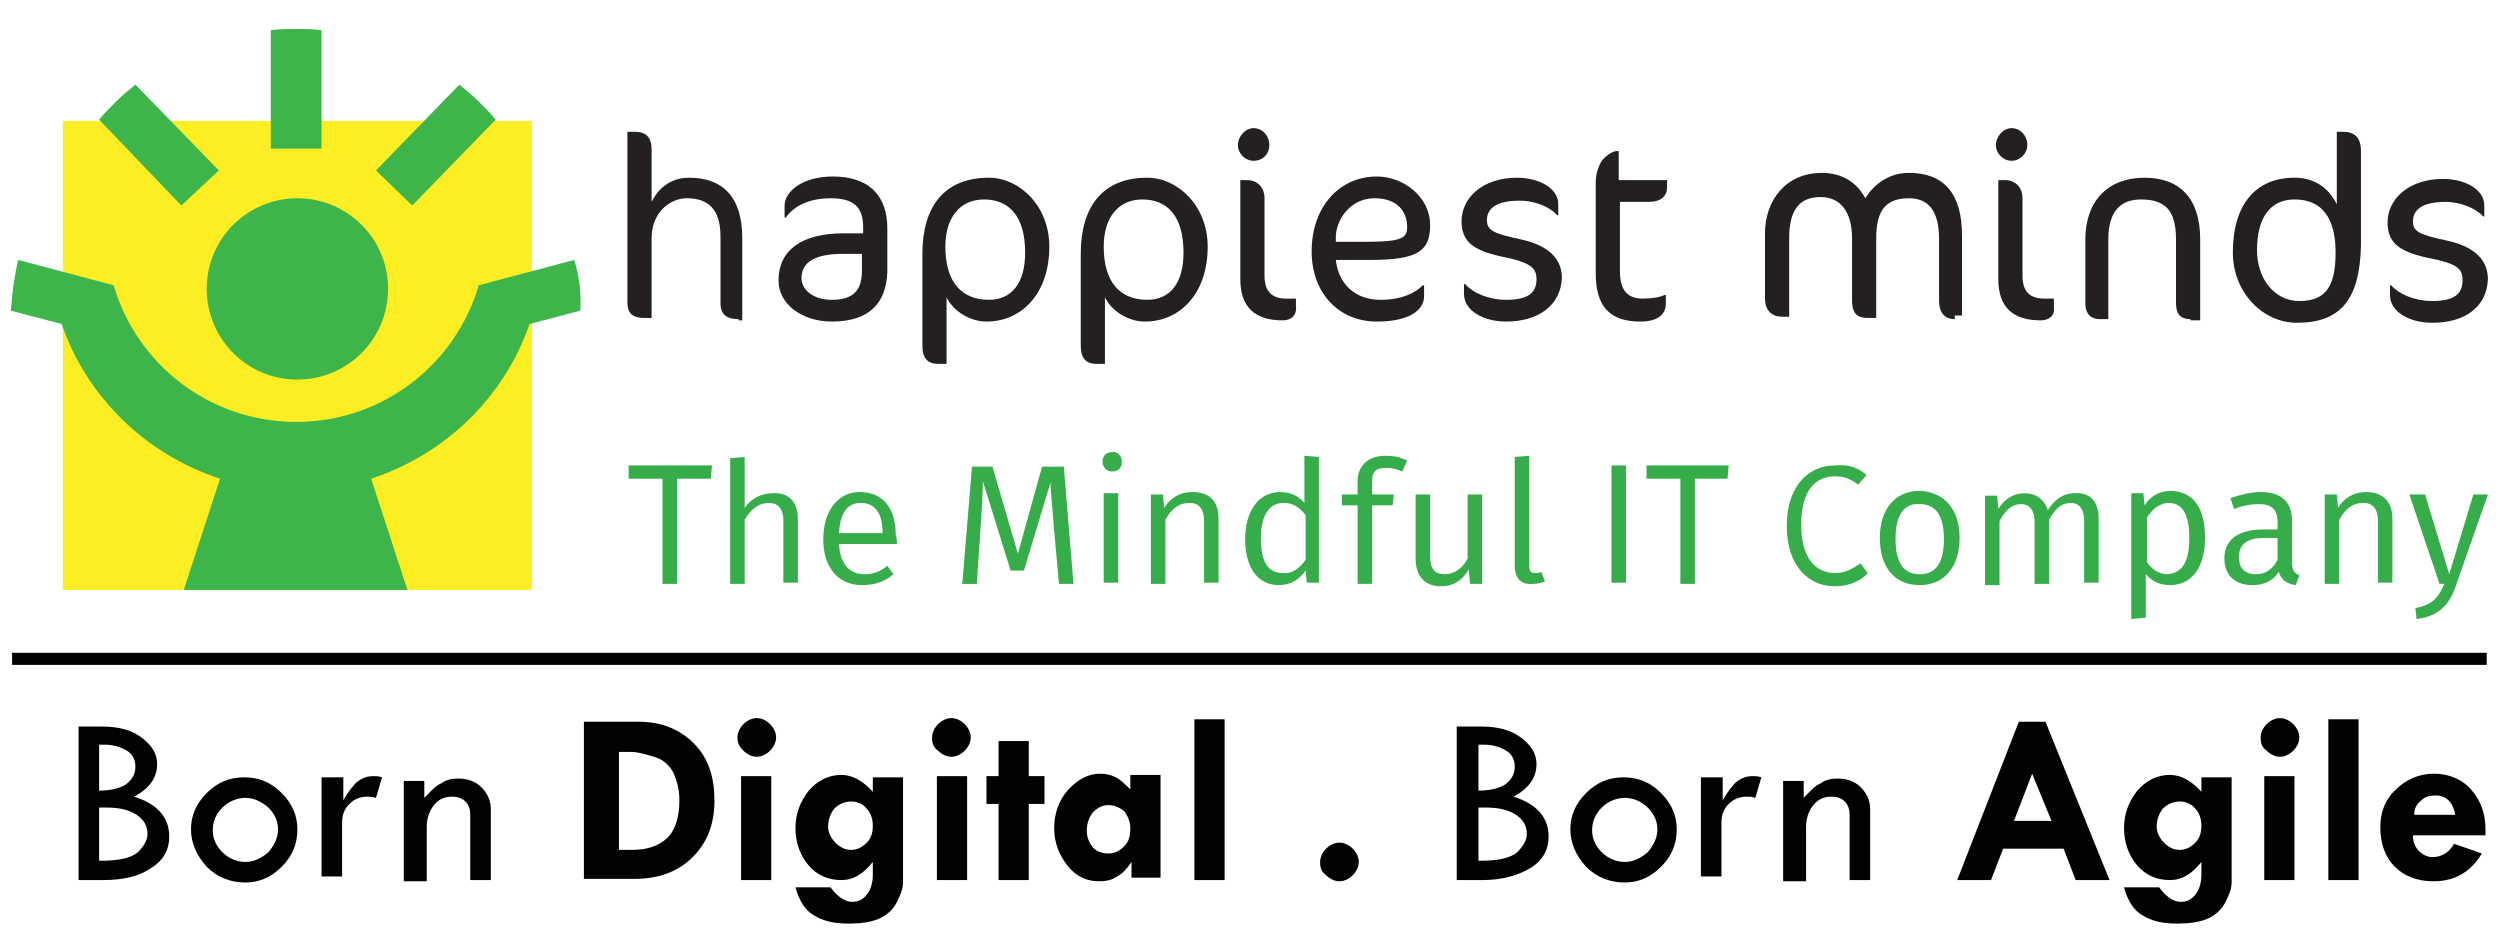
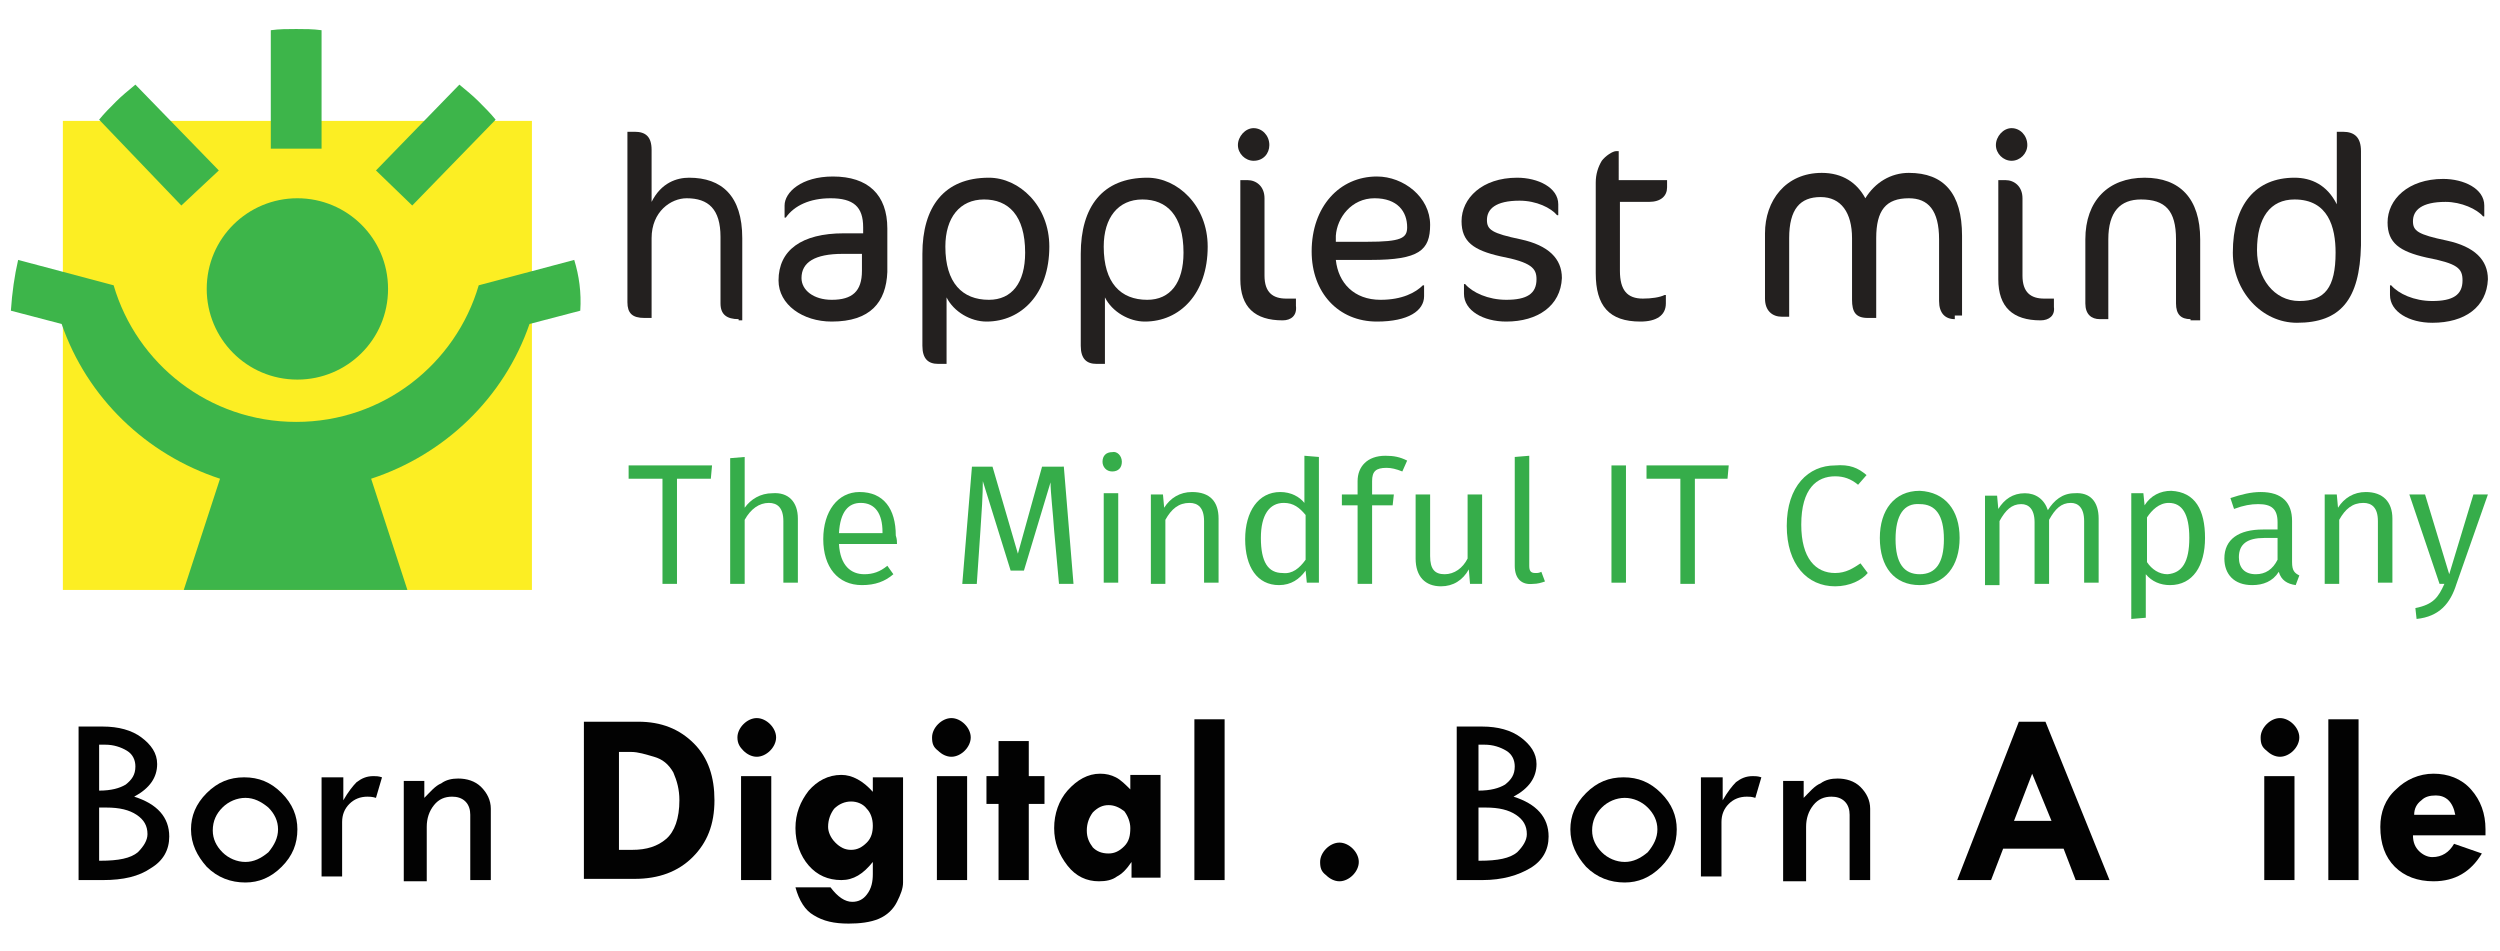
<svg xmlns="http://www.w3.org/2000/svg" version="1.1" id="Layer_1" x="0px" y="0px" viewBox="0 0 206.8 78.7" style="enable-background:new 0 0 206.8 78.7;" xml:space="preserve">
  <style type="text/css">
	.st0{fill:#020202;}
	.st1{fill:#36AD4A;}
	.st2{fill:#FCEE23;}
	.st3{fill:#3DB54A;}
	.st4{fill:#23201F;}
</style>
  <g>
-     <rect x="1" y="54" class="st0" width="204.7" height="1" />
    <polygon class="st1" points="58.8,39.6 56,39.6 56,48.3 54.8,48.3 54.8,39.6 52,39.6 52,38.5 58.9,38.5  " />
    <path class="st1" d="M66,42.9v5.3h-1.2v-5.1c0-1.1-0.5-1.5-1.2-1.5c-0.8,0-1.5,0.5-2,1.4v5.3h-1.2V37.9l1.2-0.1v4.2   c0.5-0.7,1.3-1.2,2.3-1.2C65.2,40.7,66,41.5,66,42.9" />
    <path class="st1" d="M74.2,45h-4.8c0.1,1.8,1,2.5,2.1,2.5c0.7,0,1.3-0.2,1.9-0.7l0.5,0.7c-0.7,0.6-1.5,0.9-2.6,0.9   c-2,0-3.2-1.5-3.2-3.8c0-2.3,1.2-3.9,3-3.9c2,0,3,1.4,3,3.6C74.2,44.6,74.2,44.8,74.2,45 M73,44c0-1.5-0.6-2.4-1.8-2.4   c-1,0-1.7,0.7-1.8,2.5H73V44z" />
    <path class="st1" d="M88.8,48.3h-1.2l-0.4-4.4c-0.1-1.5-0.3-3.2-0.3-4l-2.2,7.3h-1.1l-2.3-7.4c0,1.1-0.1,2.7-0.2,4.1l-0.3,4.4h-1.2   l0.8-9.7h1.7l2.1,7.2l2-7.2H88L88.8,48.3z" />
    <path class="st1" d="M92.8,38.2c0,0.5-0.3,0.8-0.8,0.8c-0.5,0-0.8-0.4-0.8-0.8c0-0.5,0.3-0.8,0.8-0.8   C92.4,37.3,92.8,37.7,92.8,38.2 M92.5,48.2h-1.2v-7.4h1.2V48.2z" />
    <path class="st1" d="M100.8,42.9v5.3h-1.2v-5.1c0-1.1-0.5-1.5-1.2-1.5c-0.9,0-1.5,0.5-2,1.4v5.3h-1.2v-7.4h1l0.1,1.1   c0.5-0.8,1.3-1.3,2.3-1.3C100.1,40.7,100.8,41.5,100.8,42.9" />
    <path class="st1" d="M109.1,37.8v10.4h-1l-0.1-1c-0.5,0.7-1.2,1.2-2.2,1.2c-1.8,0-2.8-1.5-2.8-3.8c0-2.3,1.1-3.9,2.9-3.9   c0.9,0,1.6,0.4,2,0.9v-3.9L109.1,37.8z M108,46.3v-3.7c-0.5-0.6-1-1-1.8-1c-1.2,0-1.9,1-1.9,2.9c0,2,0.6,2.9,1.8,2.9   C106.9,47.5,107.5,47,108,46.3" />
    <path class="st1" d="M113.5,39.8v1.1h1.8l-0.1,0.9h-1.7v6.5h-1.2v-6.5H111v-0.9h1.3v-1.1c0-1.2,0.8-2.1,2.3-2.1   c0.7,0,1.2,0.1,1.8,0.4l-0.4,0.9c-0.5-0.2-0.9-0.3-1.3-0.3C113.8,38.7,113.5,39,113.5,39.8" />
    <path class="st1" d="M122.6,48.3h-1l-0.1-1.2c-0.5,0.9-1.3,1.4-2.3,1.4c-1.3,0-2.1-0.8-2.1-2.3v-5.3h1.2V46c0,1.1,0.4,1.5,1.2,1.5   c0.8,0,1.5-0.5,1.9-1.3v-5.3h1.2V48.3z" />
    <path class="st1" d="M125.3,46.8v-9l1.2-0.1v9.1c0,0.4,0.1,0.6,0.5,0.6c0.2,0,0.3,0,0.5-0.1l0.3,0.8c-0.3,0.1-0.6,0.2-1,0.2   C125.9,48.4,125.3,47.9,125.3,46.8" />
    <rect x="133.3" y="38.5" class="st1" width="1.2" height="9.7" />
    <polygon class="st1" points="142.9,39.6 140.2,39.6 140.2,48.3 139,48.3 139,39.6 136.2,39.6 136.2,38.5 143,38.5  " />
    <path class="st1" d="M154.4,39.3l-0.7,0.8c-0.6-0.5-1.2-0.7-1.9-0.7c-1.5,0-2.8,1-2.8,4c0,2.8,1.2,4,2.8,4c0.9,0,1.5-0.4,2.1-0.8   l0.6,0.8c-0.5,0.6-1.5,1.1-2.7,1.1c-2.3,0-4-1.8-4-5c0-3.3,1.8-5,4-5C153,38.4,153.7,38.7,154.4,39.3" />
    <path class="st1" d="M162.1,44.5c0,2.3-1.2,3.9-3.3,3.9c-2.1,0-3.3-1.5-3.3-3.9c0-2.3,1.2-3.9,3.3-3.9   C160.9,40.7,162.1,42.2,162.1,44.5 M156.8,44.6c0,2,0.7,2.9,2,2.9c1.3,0,2-0.9,2-2.9c0-2-0.7-2.9-2-2.9   C157.5,41.6,156.8,42.6,156.8,44.6" />
    <path class="st1" d="M173.6,42.9v5.3h-1.2v-5.1c0-1.1-0.5-1.5-1.1-1.5c-0.8,0-1.3,0.5-1.8,1.4v5.3h-1.2v-5.1c0-1.1-0.5-1.5-1.1-1.5   c-0.8,0-1.3,0.5-1.8,1.4v5.3h-1.2v-7.4h1l0.1,1.1c0.5-0.8,1.2-1.3,2.2-1.3c0.9,0,1.6,0.5,1.9,1.4c0.5-0.8,1.2-1.4,2.2-1.4   C172.9,40.7,173.6,41.5,173.6,42.9" />
    <path class="st1" d="M182.4,44.5c0,2.3-1,3.9-2.9,3.9c-0.8,0-1.5-0.3-2-0.9v3.6l-1.2,0.1V40.8h1l0.1,1c0.5-0.8,1.3-1.2,2.2-1.2   C181.6,40.7,182.4,42.2,182.4,44.5 M181.1,44.5c0-2-0.6-2.9-1.7-2.9c-0.8,0-1.4,0.6-1.8,1.2v3.7c0.4,0.6,1,1,1.7,1   C180.5,47.4,181.1,46.5,181.1,44.5" />
    <path class="st1" d="M190.2,47.6l-0.3,0.8c-0.7-0.1-1.2-0.4-1.4-1.1c-0.5,0.8-1.3,1.1-2.2,1.1c-1.5,0-2.3-0.9-2.3-2.2   c0-1.6,1.2-2.4,3.2-2.4h1.2v-0.6c0-1.1-0.5-1.5-1.6-1.5c-0.6,0-1.2,0.1-2,0.4l-0.3-0.9c0.9-0.3,1.7-0.5,2.5-0.5   c1.8,0,2.6,0.9,2.6,2.4v3.4C189.6,47.2,189.8,47.4,190.2,47.6 M188.4,46.3v-1.8h-1.1c-1.4,0-2.1,0.5-2.1,1.6c0,0.9,0.5,1.4,1.4,1.4   C187.4,47.5,188,47.1,188.4,46.3" />
    <path class="st1" d="M197.9,42.9v5.3h-1.2v-5.1c0-1.1-0.5-1.5-1.2-1.5c-0.9,0-1.5,0.5-2,1.4v5.3h-1.2v-7.4h1l0.1,1.1   c0.5-0.8,1.3-1.3,2.3-1.3C197.1,40.7,197.9,41.5,197.9,42.9" />
    <path class="st1" d="M203.2,48.3c-0.5,1.6-1.4,2.7-3.3,2.9l-0.1-0.9c1.5-0.3,1.9-0.9,2.4-2h-0.4l-2.5-7.4h1.3l2,6.6l2-6.6h1.2   L203.2,48.3z" />
    <rect x="5.2" y="10" class="st2" width="38.8" height="38.8" />
    <path class="st3" d="M47.5,21.5l-7.9,2.1c-1.9,6.5-7.9,11.3-15.1,11.3c-7.2,0-13.2-4.8-15.1-11.3l-7.9-2.1   c-0.3,1.3-0.5,2.7-0.6,4.2l4.2,1.1c2.1,6.1,7,10.8,13.1,12.8l-3,9.2h18.5l-3-9.2c6.1-2,11-6.7,13.1-12.8l4.2-1.1   C48.1,24.2,47.9,22.8,47.5,21.5" />
    <path class="st3" d="M32.1,23.9c0,4.2-3.4,7.5-7.5,7.5c-4.2,0-7.5-3.4-7.5-7.5c0-4.2,3.4-7.5,7.5-7.5   C28.7,16.4,32.1,19.7,32.1,23.9" />
    <path class="st3" d="M34.1,17l6.9-7.1c-0.4-0.5-0.9-1-1.4-1.5c-0.5-0.5-1-0.9-1.6-1.4l-6.9,7.1L34.1,17z" />
    <path class="st3" d="M15,17L8.2,9.9c0.4-0.5,0.9-1,1.4-1.5c0.5-0.5,1-0.9,1.6-1.4l6.9,7.1L15,17z" />
    <path class="st3" d="M26.6,12.3V2.5c-0.7-0.1-1.4-0.1-2.1-0.1c-0.7,0-1.4,0-2.1,0.1v9.8H26.6z" />
    <path class="st4" d="M61.1,26.4c-1,0-1.5-0.4-1.5-1.3v-5.5c0-2.3-1-3.2-2.8-3.2c-1.3,0-2.9,1.1-2.9,3.3v6.6h-0.6   c-1,0-1.4-0.4-1.4-1.3V10.9h0.6c0.9,0,1.4,0.4,1.4,1.5v4.3c0.8-1.6,2.1-2,3.1-2c2.7,0,4.4,1.5,4.4,5v6.8H61.1z" />
    <path class="st4" d="M68.8,26.6c-2.4,0-4.4-1.4-4.4-3.4c0-2.5,1.9-3.9,5.4-3.9h1.6v-0.5c0-1.7-0.8-2.4-2.7-2.4   c-1.7,0-3,0.6-3.7,1.6h-0.1v-1c0-1.1,1.4-2.4,4-2.4c2.9,0,4.5,1.5,4.5,4.3v3.6C73.3,25,72,26.6,68.8,26.6 M71.3,21h-1.6   c-2.3,0-3.4,0.7-3.4,2c0,1,1,1.8,2.5,1.8c1.7,0,2.5-0.7,2.5-2.4V21z" />
    <path class="st4" d="M81.6,26.6c-1.3,0-2.7-0.8-3.3-2v5.5h-0.7c-0.8,0-1.3-0.4-1.3-1.5V21c0-3.9,1.8-6.3,5.5-6.3c2.5,0,5,2.3,5,5.7   C86.8,24.3,84.5,26.6,81.6,26.6 M81.4,16.5c-2,0-3.2,1.5-3.2,3.9c0,3,1.4,4.4,3.6,4.4c1.9,0,3-1.4,3-3.9   C84.8,17.8,83.4,16.5,81.4,16.5" />
    <path class="st4" d="M94.7,26.6c-1.3,0-2.7-0.8-3.3-2v5.5h-0.7c-0.8,0-1.3-0.4-1.3-1.5V21c0-3.9,1.8-6.3,5.5-6.3c2.5,0,5,2.3,5,5.7   C99.9,24.3,97.6,26.6,94.7,26.6 M94.5,16.5c-2,0-3.2,1.5-3.2,3.9c0,3,1.4,4.4,3.6,4.4c1.9,0,3-1.4,3-3.9   C97.9,17.8,96.5,16.5,94.5,16.5" />
    <path class="st4" d="M103.7,13.3c-0.7,0-1.3-0.6-1.3-1.3c0-0.7,0.6-1.4,1.3-1.4c0.7,0,1.3,0.6,1.3,1.4   C105,12.7,104.5,13.3,103.7,13.3 M106.1,26.5c-2.3,0-3.5-1.1-3.5-3.4v-8.2h0.6c0.7,0,1.4,0.5,1.4,1.5v6.4c0,1.4,0.7,1.9,1.8,1.9   h0.8v0.6C107.3,26.1,106.8,26.5,106.1,26.5" />
    <path class="st4" d="M113.4,21.5h-2.9c0.2,1.9,1.5,3.3,3.7,3.3c1.8,0,2.9-0.6,3.5-1.2h0.1v0.9c0,1.2-1.3,2.1-3.9,2.1   c-3.2,0-5.4-2.4-5.4-5.8c0-3.7,2.3-6.2,5.4-6.2c2.2,0,4.4,1.7,4.4,4C118.3,20.7,117.4,21.5,113.4,21.5 M113.7,16.4   c-1.9,0-3.1,1.6-3.2,3.1l0,0.5l2.6,0c2.8,0,3.3-0.3,3.3-1.2C116.4,17.5,115.6,16.4,113.7,16.4" />
    <path class="st4" d="M124.6,26.6c-1.9,0-3.5-0.9-3.5-2.3v-0.8h0.1c0.6,0.7,1.9,1.3,3.4,1.3c1.7,0,2.5-0.5,2.5-1.7   c0-0.9-0.4-1.4-3-1.9c-2.2-0.5-3.2-1.2-3.2-2.9c0-1.9,1.7-3.6,4.6-3.6c1.7,0,3.4,0.8,3.4,2.2v0.9h-0.1c-0.5-0.6-1.7-1.2-3.1-1.2   c-2,0-2.7,0.7-2.7,1.6c0,0.8,0.4,1.1,2.8,1.6c2.3,0.5,3.4,1.6,3.4,3.2C129.1,25.3,127.2,26.6,124.6,26.6" />
    <path class="st4" d="M133.9,14.9h4v0.6c0,0.7-0.5,1.2-1.5,1.2H134v5.7c0,1.6,0.6,2.3,1.9,2.3c0.7,0,1.4-0.1,1.8-0.3h0.1v0.7   c0,1-0.8,1.5-2.1,1.5c-2.6,0-3.7-1.3-3.7-4v-7.5c0-0.7,0.2-1.3,0.5-1.8c0.3-0.4,0.9-0.8,1.2-0.8h0.2V14.9z" />
    <path class="st4" d="M161.7,26.4c-0.8,0-1.3-0.5-1.3-1.5v-5.1c0-2.4-0.9-3.4-2.5-3.4c-1.9,0-2.7,1-2.7,3.3v6.6h-0.7   c-1,0-1.3-0.5-1.3-1.5v-5.1c0-2.1-0.9-3.4-2.6-3.4c-1.7,0-2.6,1-2.6,3.4v6.5h-0.6c-0.8,0-1.4-0.5-1.4-1.5v-5.4c0-2.7,1.7-5,4.7-5   c1.7,0,2.9,0.8,3.6,2.1c0.8-1.3,2.1-2.1,3.6-2.1c2.9,0,4.4,1.7,4.4,5.2v6.6H161.7z" />
    <path class="st4" d="M166.4,13.3c-0.7,0-1.3-0.6-1.3-1.3c0-0.7,0.6-1.4,1.3-1.4c0.7,0,1.3,0.6,1.3,1.4   C167.7,12.7,167.1,13.3,166.4,13.3 M168.8,26.5c-2.3,0-3.5-1.1-3.5-3.4v-8.2h0.6c0.7,0,1.4,0.5,1.4,1.5v6.4c0,1.4,0.7,1.9,1.8,1.9   h0.8v0.7C170,26.1,169.5,26.5,168.8,26.5" />
    <path class="st4" d="M181.2,26.4c-0.8,0-1.2-0.4-1.2-1.3v-5.3c0-2.4-0.9-3.3-2.9-3.3c-1.7,0-2.7,1-2.7,3.3v6.6h-0.7   c-0.7,0-1.2-0.4-1.2-1.3v-5.3c0-3.2,1.9-5.1,4.9-5.1c2.9,0,4.6,1.7,4.6,5.1v6.7H181.2z" />
    <path class="st4" d="M190,26.7c-2.9,0-5.3-2.6-5.3-5.8c0-4,1.9-6.2,5.1-6.2c1.4,0,2.7,0.6,3.5,2.2v-6h0.5c1,0,1.5,0.5,1.5,1.6v7.8   C195.2,24.8,193.6,26.7,190,26.7 M189.8,16.5c-2,0-3.1,1.5-3.1,4.2c0,2.3,1.4,4.2,3.5,4.2c2.1,0,3-1.1,3-4   C193.2,18.8,192.6,16.5,189.8,16.5" />
    <path class="st4" d="M201.2,26.7c-1.9,0-3.5-0.9-3.5-2.3v-0.8h0.1c0.6,0.7,1.9,1.3,3.4,1.3c1.7,0,2.5-0.5,2.5-1.7   c0-1-0.4-1.4-3-1.9c-2.2-0.5-3.2-1.2-3.2-2.9c0-1.9,1.7-3.6,4.6-3.6c1.7,0,3.4,0.8,3.4,2.2v0.9h-0.1c-0.5-0.6-1.8-1.2-3.1-1.2   c-2,0-2.7,0.7-2.7,1.6c0,0.8,0.4,1.1,2.8,1.6c2.3,0.5,3.4,1.6,3.4,3.2C205.7,25.4,203.9,26.7,201.2,26.7" />
    <path class="st0" d="M6.5,60.1h2c1.3,0,2.4,0.3,3.2,0.9c0.8,0.6,1.3,1.3,1.3,2.2c0,1.1-0.6,2-1.9,2.7c1.9,0.6,2.9,1.7,2.9,3.3   c0,1.1-0.5,2-1.5,2.6c-1,0.7-2.3,1-4,1H6.5V60.1z M8.2,61.6v3.8c1,0,1.7-0.2,2.2-0.5c0.5-0.4,0.8-0.8,0.8-1.5c0-0.5-0.2-1-0.7-1.3   c-0.5-0.3-1.1-0.5-1.8-0.5C8.5,61.6,8.4,61.6,8.2,61.6 M8.2,66.9v4.3h0.1c1.5,0,2.5-0.2,3.1-0.7c0.5-0.5,0.8-1,0.8-1.5   c0-0.7-0.3-1.2-0.9-1.6c-0.6-0.4-1.4-0.6-2.5-0.6H8.2z" />
    <path class="st0" d="M15.8,68.6c0-1.1,0.4-2.1,1.3-3c0.9-0.9,1.9-1.3,3.1-1.3c1.2,0,2.2,0.4,3.1,1.3c0.9,0.9,1.3,1.9,1.3,3   c0,1.2-0.4,2.2-1.3,3.1c-0.9,0.9-1.9,1.3-3,1.3c-1.2,0-2.3-0.4-3.2-1.3C16.3,70.8,15.8,69.8,15.8,68.6 M23,68.6   c0-0.7-0.3-1.3-0.8-1.8C21.6,66.3,21,66,20.3,66c-0.7,0-1.4,0.3-1.9,0.8c-0.5,0.5-0.8,1.1-0.8,1.9c0,0.7,0.3,1.3,0.8,1.8   c0.5,0.5,1.2,0.8,1.9,0.8c0.7,0,1.3-0.3,1.9-0.8C22.7,69.9,23,69.3,23,68.6" />
    <path class="st0" d="M28.4,64.5v1.7c0.4-0.7,0.8-1.2,1.1-1.5c0.4-0.3,0.8-0.5,1.4-0.5c0.2,0,0.4,0,0.7,0.1l-0.5,1.7   c-0.3-0.1-0.6-0.1-0.7-0.1c-0.6,0-1.1,0.2-1.5,0.6c-0.4,0.4-0.6,0.9-0.6,1.5v4.5h-1.7v-8.2H28.4z" />
    <path class="st0" d="M33.4,72.8v-8.2h1.7v1.4c0.5-0.5,0.9-1,1.4-1.2c0.4-0.3,0.9-0.4,1.4-0.4c0.7,0,1.4,0.2,1.9,0.7   c0.5,0.5,0.8,1.1,0.8,1.8v5.9h-1.7v-5.4c0-0.4-0.1-0.8-0.4-1.1c-0.3-0.3-0.7-0.4-1.1-0.4c-0.6,0-1.1,0.2-1.5,0.7   c-0.4,0.5-0.6,1.1-0.6,1.8v4.5H33.4z" />
    <path class="st0" d="M48.3,59.7h4.5c1.9,0,3.4,0.6,4.6,1.8c1.2,1.2,1.7,2.8,1.7,4.7c0,2-0.6,3.5-1.8,4.7c-1.2,1.2-2.8,1.8-4.8,1.8   h-4.2V59.7z M51.2,62.2v8.1h1.1c1.2,0,2.1-0.3,2.8-0.9c0.7-0.6,1.1-1.7,1.1-3.2c0-0.9-0.2-1.6-0.5-2.3c-0.4-0.7-0.9-1.1-1.6-1.3   c-0.7-0.2-1.3-0.4-1.9-0.4H51.2z" />
    <path class="st0" d="M61,61c0-0.4,0.2-0.8,0.5-1.1c0.3-0.3,0.7-0.5,1.1-0.5c0.4,0,0.8,0.2,1.1,0.5c0.3,0.3,0.5,0.7,0.5,1.1   c0,0.4-0.2,0.8-0.5,1.1c-0.3,0.3-0.7,0.5-1.1,0.5c-0.4,0-0.8-0.2-1.1-0.5C61.2,61.8,61,61.5,61,61 M61.3,64.2h2.5v8.6h-2.5V64.2z" />
    <path class="st0" d="M72.2,72.3v-1c-0.8,1-1.6,1.5-2.6,1.5c-1.1,0-2-0.4-2.7-1.2c-0.7-0.8-1.1-1.9-1.1-3.1c0-1.2,0.4-2.2,1.1-3.1   c0.7-0.8,1.6-1.3,2.7-1.3c0.9,0,1.8,0.5,2.6,1.4v-1.2h2.5v8.7c0,0.5-0.2,1-0.5,1.6c-0.3,0.6-0.8,1.1-1.5,1.4   c-0.7,0.3-1.6,0.4-2.5,0.4c-1.2,0-2.1-0.2-2.9-0.7c-0.7-0.4-1.2-1.2-1.5-2.3h2.9c0.6,0.8,1.2,1.2,1.8,1.2c0.5,0,0.9-0.2,1.2-0.6   C72.1,73.5,72.2,72.9,72.2,72.3 M68.5,68.4c0,0.4,0.2,0.9,0.6,1.3c0.4,0.4,0.8,0.6,1.3,0.6c0.5,0,0.9-0.2,1.3-0.6   c0.4-0.4,0.5-0.9,0.5-1.4c0-0.6-0.2-1.1-0.5-1.4c-0.3-0.4-0.8-0.6-1.3-0.6c-0.5,0-1,0.2-1.4,0.6C68.7,67.3,68.5,67.8,68.5,68.4" />
    <path class="st0" d="M77.1,61c0-0.4,0.2-0.8,0.5-1.1c0.3-0.3,0.7-0.5,1.1-0.5c0.4,0,0.8,0.2,1.1,0.5c0.3,0.3,0.5,0.7,0.5,1.1   c0,0.4-0.2,0.8-0.5,1.1c-0.3,0.3-0.7,0.5-1.1,0.5c-0.4,0-0.8-0.2-1.1-0.5C77.2,61.8,77.1,61.5,77.1,61 M77.4,64.2H80v8.6h-2.5V64.2   z" />
    <polygon class="st0" points="82.6,61.3 85.1,61.3 85.1,64.2 86.4,64.2 86.4,66.5 85.1,66.5 85.1,72.8 82.6,72.8 82.6,66.5    81.6,66.5 81.6,64.2 82.6,64.2  " />
    <path class="st0" d="M93.6,72.8v-1.5h0c-0.4,0.6-0.8,1-1.2,1.2c-0.4,0.3-0.9,0.4-1.5,0.4c-1,0-1.9-0.4-2.6-1.3   c-0.7-0.9-1.1-1.9-1.1-3.1c0-1.2,0.4-2.3,1.1-3.1C89.1,64.5,90,64,91,64c0.5,0,0.9,0.1,1.3,0.3c0.4,0.2,0.8,0.6,1.2,1v-1.2h2.5v8.5   H93.6z M91.7,66.6c-0.5,0-0.9,0.2-1.3,0.6c-0.3,0.4-0.5,0.9-0.5,1.5c0,0.6,0.2,1,0.5,1.4c0.3,0.3,0.7,0.5,1.3,0.5   c0.5,0,0.9-0.2,1.3-0.6c0.4-0.4,0.5-0.9,0.5-1.5c0-0.5-0.2-1-0.5-1.4C92.6,66.8,92.2,66.6,91.7,66.6" />
    <rect x="98.8" y="59.5" class="st0" width="2.5" height="13.3" />
    <path class="st0" d="M109.2,71.3c0-0.4,0.2-0.8,0.5-1.1c0.3-0.3,0.7-0.5,1.1-0.5c0.4,0,0.8,0.2,1.1,0.5c0.3,0.3,0.5,0.7,0.5,1.1   c0,0.4-0.2,0.8-0.5,1.1c-0.3,0.3-0.7,0.5-1.1,0.5c-0.4,0-0.8-0.2-1.1-0.5C109.3,72.1,109.2,71.8,109.2,71.3" />
    <path class="st0" d="M120.6,60.1h2c1.3,0,2.4,0.3,3.2,0.9c0.8,0.6,1.3,1.3,1.3,2.2c0,1.1-0.6,2-1.9,2.7c1.9,0.6,2.9,1.7,2.9,3.3   c0,1.1-0.5,2-1.5,2.6s-2.3,1-4,1h-2.1V60.1z M122.3,61.6v3.8c1,0,1.7-0.2,2.2-0.5c0.5-0.4,0.8-0.8,0.8-1.5c0-0.5-0.2-1-0.7-1.3   c-0.5-0.3-1.1-0.5-1.8-0.5C122.6,61.6,122.5,61.6,122.3,61.6 M122.3,66.9v4.3h0.1c1.5,0,2.5-0.2,3.1-0.7c0.5-0.5,0.8-1,0.8-1.5   c0-0.7-0.3-1.2-0.9-1.6c-0.6-0.4-1.4-0.6-2.5-0.6H122.3z" />
    <path class="st0" d="M129.9,68.6c0-1.1,0.4-2.1,1.3-3c0.9-0.9,1.9-1.3,3.1-1.3c1.2,0,2.2,0.4,3.1,1.3c0.9,0.9,1.3,1.9,1.3,3   c0,1.2-0.4,2.2-1.3,3.1c-0.9,0.9-1.9,1.3-3,1.3c-1.2,0-2.3-0.4-3.2-1.3C130.4,70.8,129.9,69.8,129.9,68.6 M137.1,68.6   c0-0.7-0.3-1.3-0.8-1.8c-0.5-0.5-1.2-0.8-1.9-0.8c-0.7,0-1.4,0.3-1.9,0.8c-0.5,0.5-0.8,1.1-0.8,1.9c0,0.7,0.3,1.3,0.8,1.8   c0.5,0.5,1.2,0.8,1.9,0.8c0.7,0,1.3-0.3,1.9-0.8C136.8,69.9,137.1,69.3,137.1,68.6" />
    <path class="st0" d="M142.5,64.5v1.7c0.4-0.7,0.8-1.2,1.1-1.5c0.4-0.3,0.8-0.5,1.4-0.5c0.2,0,0.4,0,0.7,0.1l-0.5,1.7   c-0.3-0.1-0.5-0.1-0.7-0.1c-0.6,0-1.1,0.2-1.5,0.6c-0.4,0.4-0.6,0.9-0.6,1.5v4.5h-1.7v-8.2H142.5z" />
    <path class="st0" d="M147.5,72.8v-8.2h1.7v1.4c0.5-0.5,0.9-1,1.4-1.2c0.4-0.3,0.9-0.4,1.4-0.4c0.7,0,1.4,0.2,1.9,0.7   c0.5,0.5,0.8,1.1,0.8,1.8v5.9h-1.7v-5.4c0-0.4-0.1-0.8-0.4-1.1c-0.3-0.3-0.7-0.4-1.1-0.4c-0.6,0-1.1,0.2-1.5,0.7   c-0.4,0.5-0.6,1.1-0.6,1.8v4.5H147.5z" />
    <path class="st0" d="M167,59.7h2.2l5.3,13.1h-2.8l-1-2.6h-5l-1,2.6h-2.8L167,59.7z M168.1,64l-1.5,3.9h3.1L168.1,64z" />
-     <path class="st0" d="M182.1,72.3v-1c-0.8,1-1.6,1.5-2.6,1.5c-1.1,0-2-0.4-2.7-1.2c-0.7-0.8-1.1-1.9-1.1-3.1c0-1.2,0.4-2.2,1.1-3.1   c0.7-0.8,1.6-1.3,2.7-1.3c0.9,0,1.8,0.5,2.6,1.4v-1.2h2.5v8.7c0,0.5-0.2,1-0.5,1.6c-0.3,0.6-0.8,1.1-1.5,1.4   c-0.7,0.3-1.6,0.4-2.5,0.4c-1.2,0-2.1-0.2-2.9-0.7c-0.7-0.4-1.2-1.2-1.5-2.3h2.9c0.6,0.8,1.2,1.2,1.8,1.2c0.5,0,0.9-0.2,1.2-0.6   C182,73.5,182.1,72.9,182.1,72.3 M178.4,68.4c0,0.4,0.2,0.9,0.6,1.3c0.4,0.4,0.8,0.6,1.3,0.6c0.5,0,0.9-0.2,1.3-0.6   c0.4-0.4,0.5-0.9,0.5-1.4c0-0.6-0.2-1.1-0.5-1.4c-0.3-0.4-0.8-0.6-1.3-0.6c-0.5,0-1,0.2-1.4,0.6C178.6,67.3,178.4,67.8,178.4,68.4" />
    <path class="st0" d="M187,61c0-0.4,0.2-0.8,0.5-1.1c0.3-0.3,0.7-0.5,1.1-0.5c0.4,0,0.8,0.2,1.1,0.5c0.3,0.3,0.5,0.7,0.5,1.1   c0,0.4-0.2,0.8-0.5,1.1c-0.3,0.3-0.7,0.5-1.1,0.5c-0.4,0-0.8-0.2-1.1-0.5C187.1,61.8,187,61.5,187,61 M187.3,64.2h2.5v8.6h-2.5   V64.2z" />
    <rect x="192.6" y="59.5" class="st0" width="2.5" height="13.3" />
    <path class="st0" d="M205.7,69.1h-6.1c0,0.6,0.2,1,0.5,1.3c0.3,0.3,0.7,0.5,1.1,0.5c0.8,0,1.4-0.4,1.8-1.1l2.3,0.8   c-0.9,1.5-2.2,2.3-4,2.3c-1.3,0-2.4-0.4-3.2-1.2c-0.8-0.8-1.2-1.9-1.2-3.3c0-1.2,0.4-2.3,1.3-3.1c0.8-0.8,1.9-1.3,3.1-1.3   c1.2,0,2.3,0.4,3.1,1.3c0.8,0.9,1.2,2,1.2,3.3V69.1z M199.7,67.4h3.4c-0.2-1.1-0.8-1.6-1.6-1.6c-0.5,0-0.9,0.1-1.2,0.4   C199.9,66.5,199.7,66.9,199.7,67.4" />
  </g>
</svg>